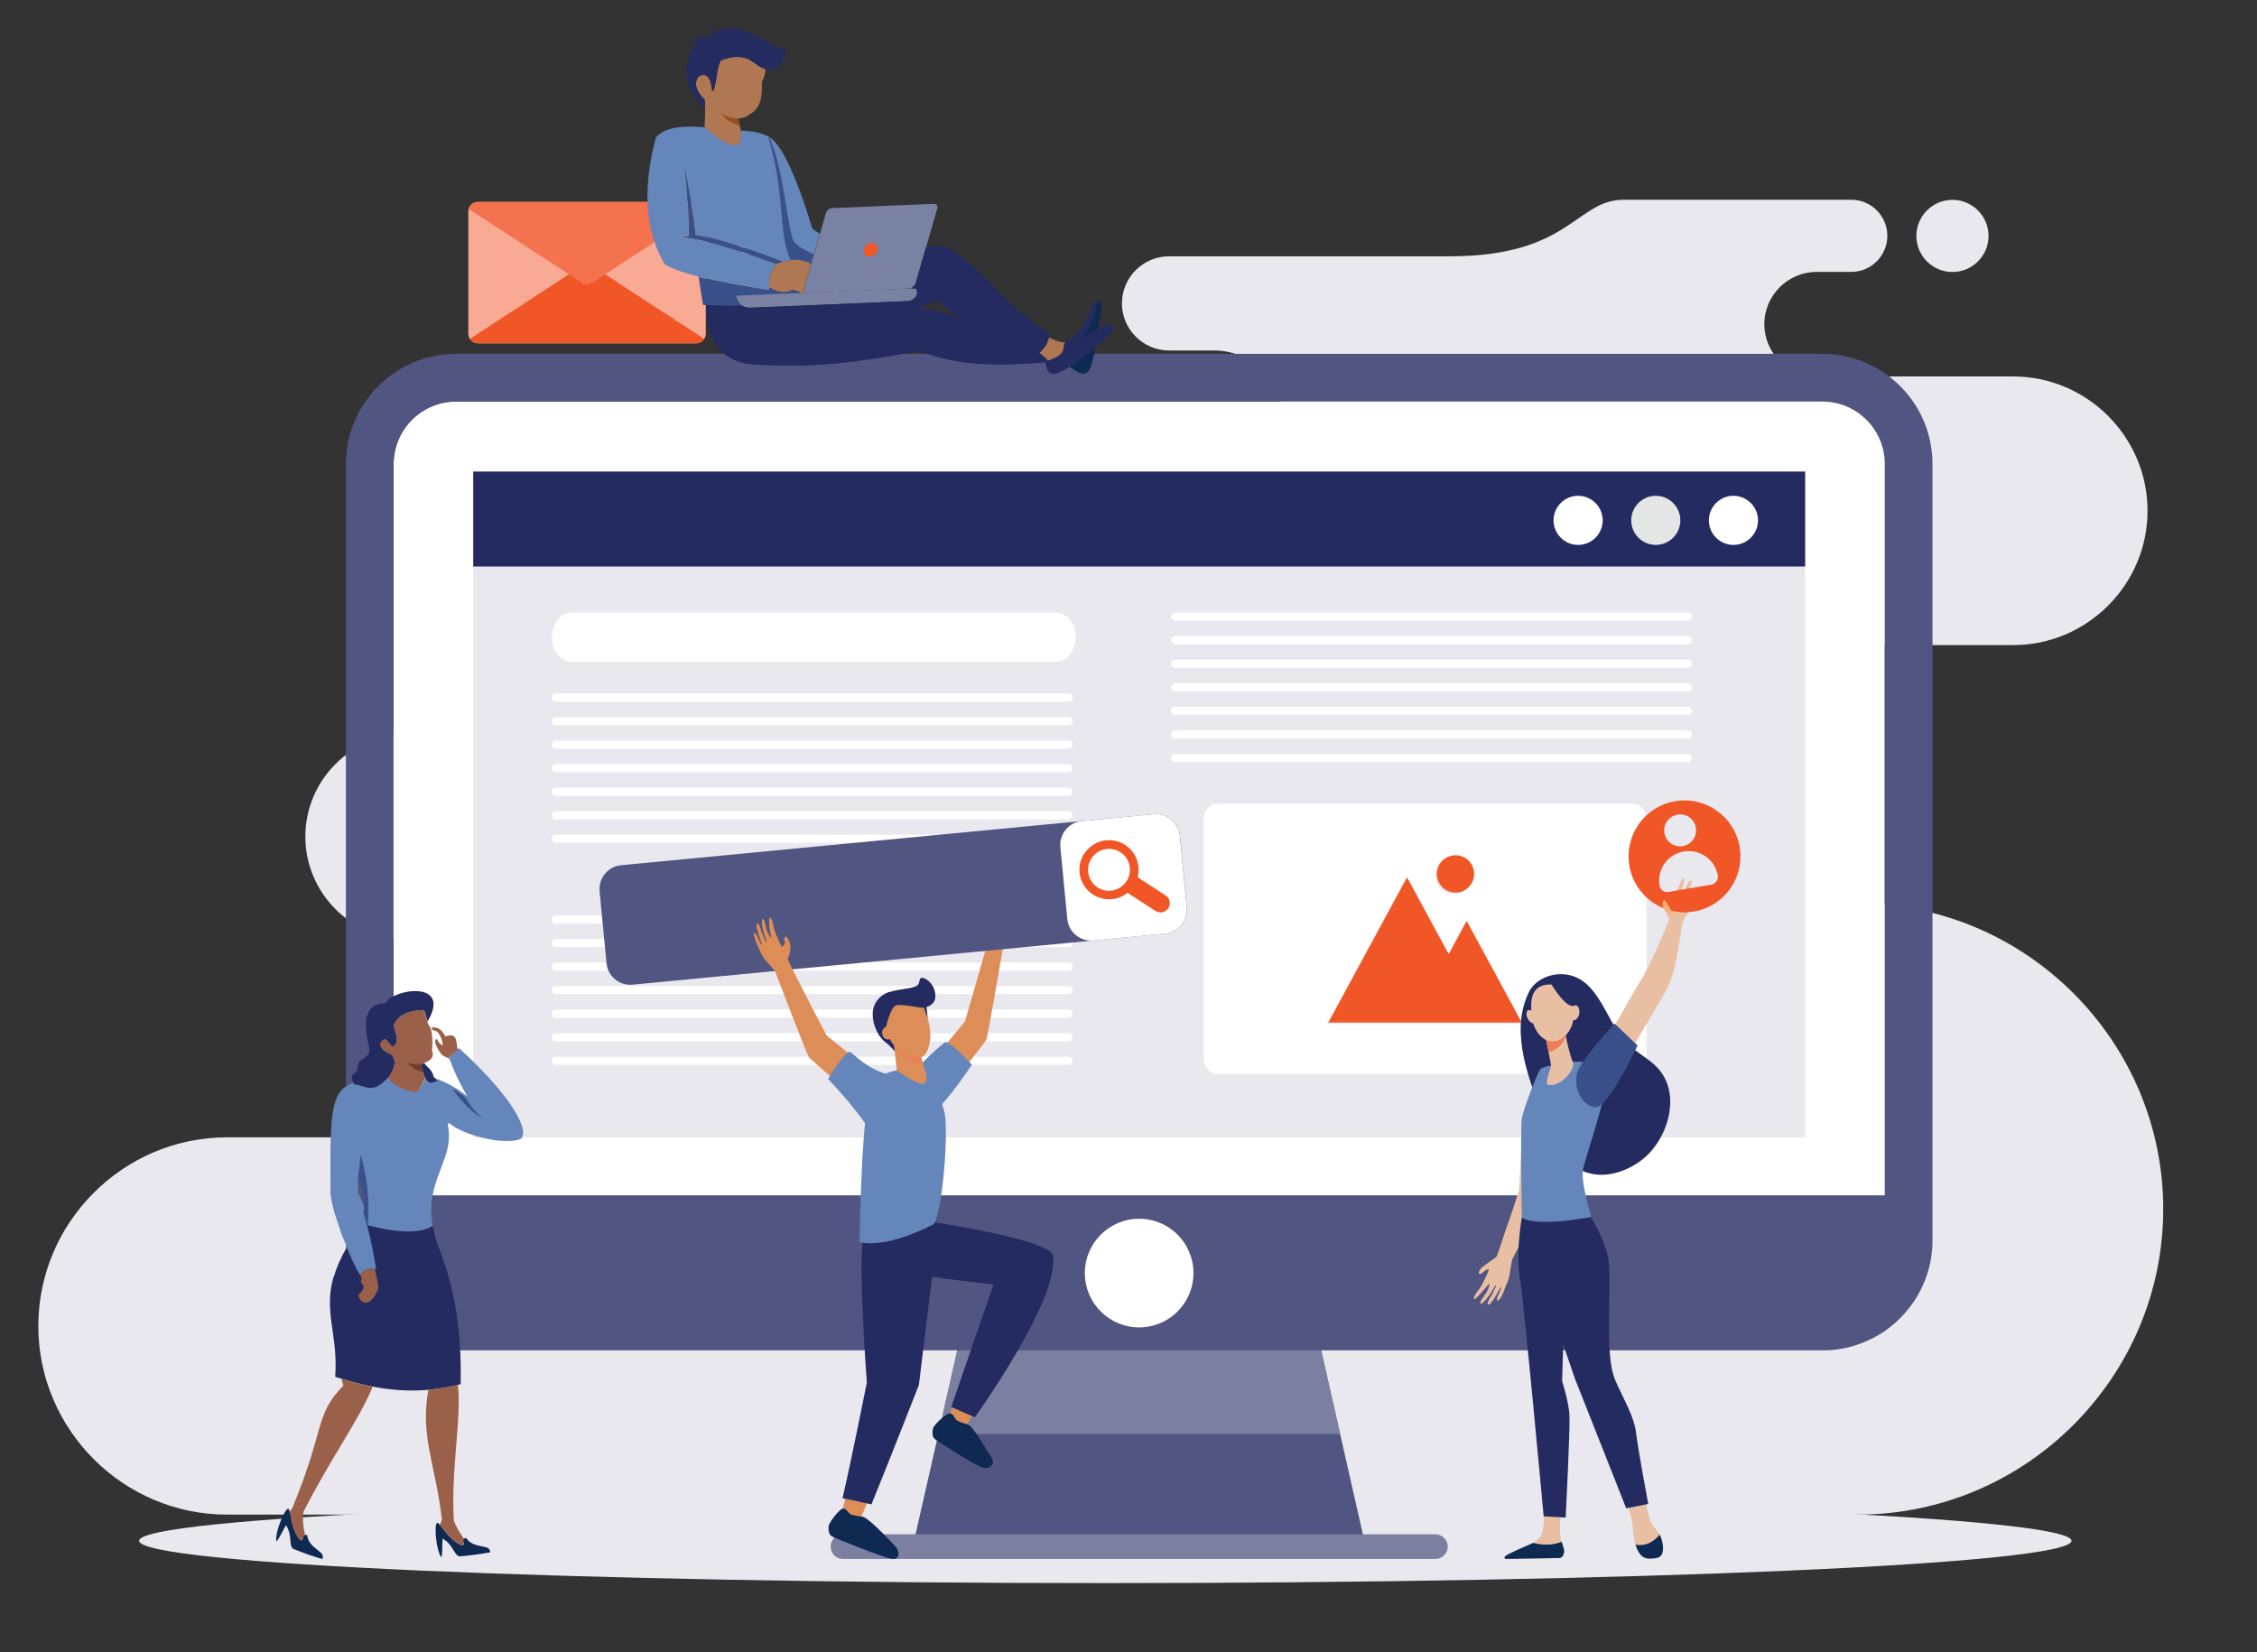
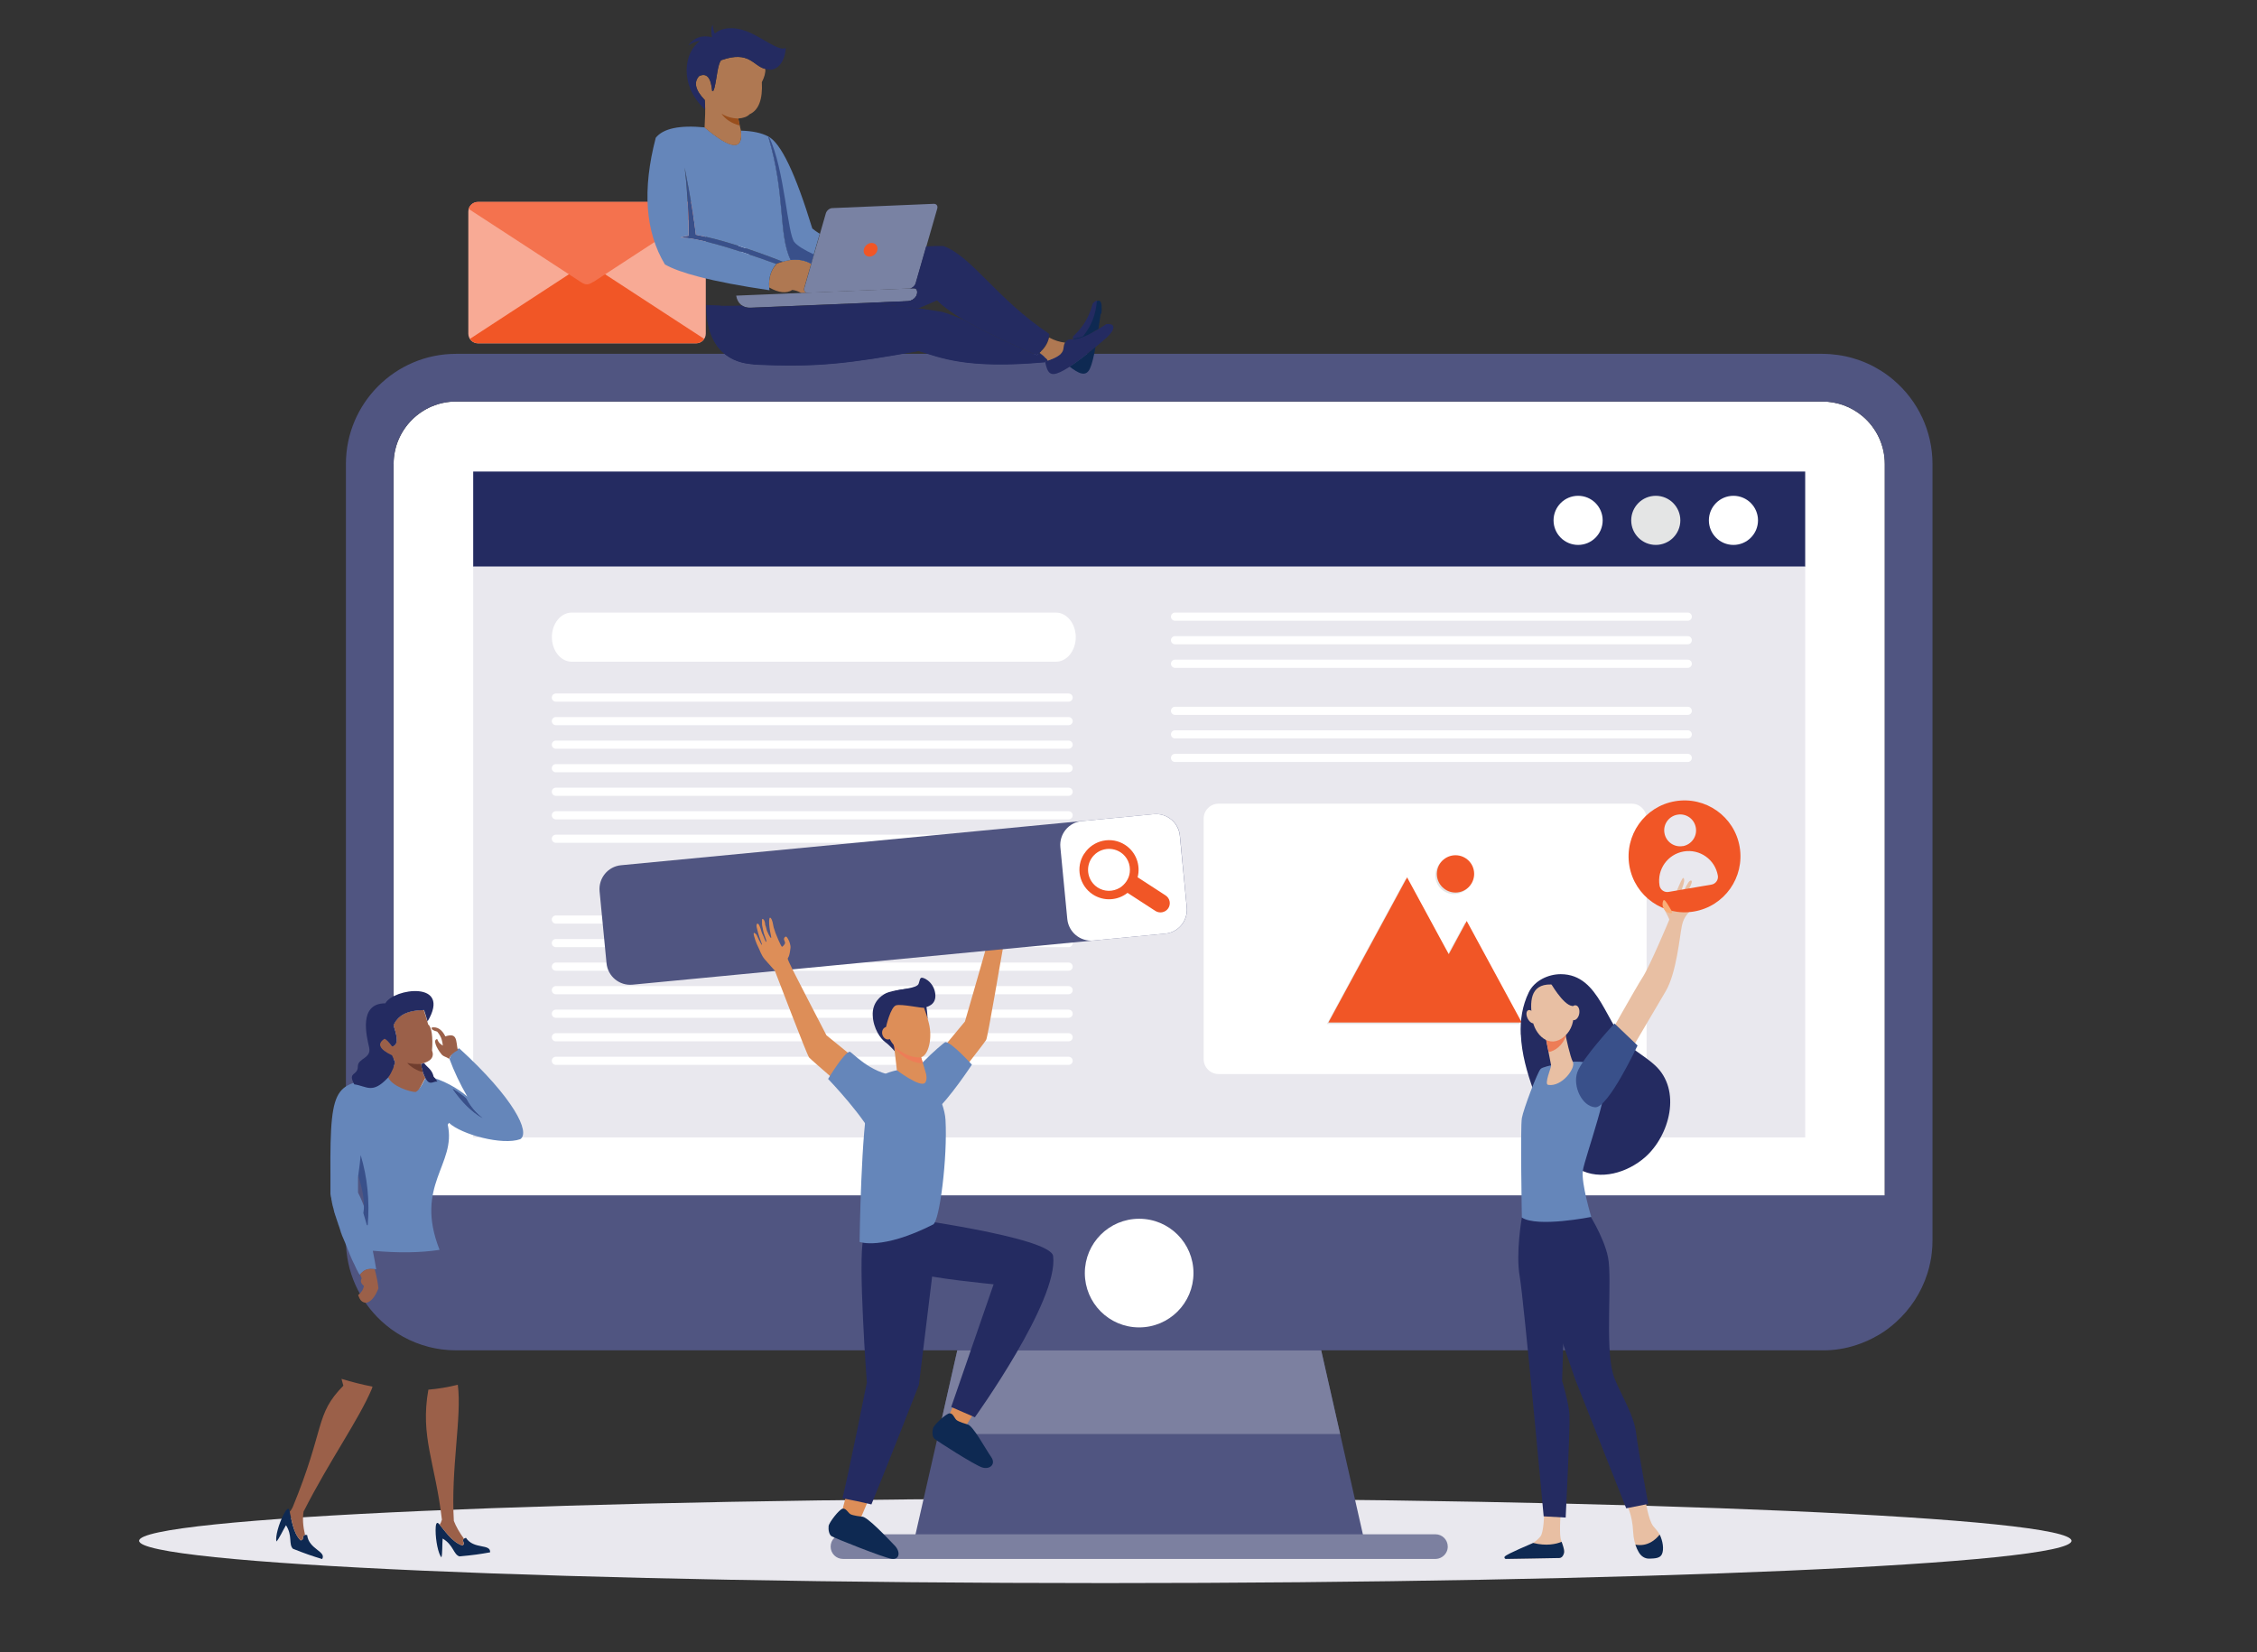
<svg xmlns="http://www.w3.org/2000/svg" id="Layer_1" data-name="Layer 1" version="1.1" viewBox="0 0 2214.5 1621.4">
  <rect x="0" y="0" width="2214.5" height="1621.4" fill="#333333" stroke="none" />
  <defs>
    <style> .cls-1 { fill: #505581; } .cls-1, .cls-2, .cls-3, .cls-4, .cls-5, .cls-6, .cls-7, .cls-8, .cls-9, .cls-10, .cls-11, .cls-12, .cls-13, .cls-14, .cls-15, .cls-16, .cls-17, .cls-18, .cls-19, .cls-20, .cls-21, .cls-22, .cls-23, .cls-24, .cls-25 { stroke-width: 0px; } .cls-1, .cls-4, .cls-5, .cls-6, .cls-7, .cls-8, .cls-9, .cls-10, .cls-11, .cls-12, .cls-13, .cls-15, .cls-16, .cls-18, .cls-19, .cls-20, .cls-22, .cls-23, .cls-24, .cls-25 { fill-rule: evenodd; } .cls-2, .cls-11 { fill: #e9e8ee; } .cls-3 { fill: none; } .cls-4 { fill: #f15626; } .cls-5 { fill: #994e1c; } .cls-6 { fill: #dd8e58; } .cls-7 { fill: #f4724e; } .cls-8 { fill: #9b6049; } .cls-9 { fill: #0e2952; } .cls-10, .cls-14 { fill: #242b61; } .cls-12 { fill: #703d2e; } .cls-13 { fill: #e8bfa3; } .cls-15 { fill: #39508a; } .cls-16, .cls-21 { fill: #fff; } .cls-17 { fill: #f8aa95; } .cls-18 { fill: #6586ba; } .cls-19 { fill: #f9af79; } .cls-20 { fill: #ed7d57; } .cls-22 { fill: #e4e5e5; } .cls-23 { fill: #7c80a0; } .cls-24 { fill: #7982a3; } .cls-25 { fill: #af7852; } </style>
  </defs>
  <rect class="cls-3" x="-421.2" y="-217.7" width="3000" height="2000" />
-   <path class="cls-11" d="M1915.7,266.9c-19.6,0-35.4-15.9-35.4-35.4s15.9-35.4,35.4-35.4,35.4,15.9,35.4,35.4-15.9,35.4-35.4,35.4h0ZM412,1116h-189.2c-101.8,0-185.2,83.3-185.2,185.1h0c0,101.8,83.3,185.1,185.2,185.1h1599.9c164.9,0,299.8-134.9,299.8-299.8h0c0-164.9-134.9-299.8-299.8-299.8h0c-69.7,0-126.8-57.1-126.8-126.8h0c0-69.7,57-126.8,126.8-126.8h152.6c72.5,0,131.8-59.3,131.8-131.8h0c0-72.5-59.3-131.8-131.8-131.8h-192.9c-28.2,0-51.3-23.1-51.3-51.3h0c0-28.2,23.1-51.3,51.3-51.3h34c19.5,0,35.4-15.9,35.4-35.4h0c0-19.5-15.9-35.4-35.4-35.4h-223.2c-47,0-52.2,55.5-170.9,55.5h-275.3c-25.4,0-46.2,20.8-46.2,46.2h0c0,25.4,20.8,46.2,46.2,46.2h44.4c36.8,0,67,30.1,67,66.9h0c0,36.8-30.1,67-67,67h-133.6c-180.3,0-205.8,47.1-237.4,140.9-31.6,93.7-195.6,101.3-195.6,101.3h-224.3c-55.5,0-100.9,45.4-100.9,100.9h0c0,55.5,45.4,100.9,100.9,100.9h11.5c53.4,0,97,43.7,97,97.1h0c0,53.4-43.7,97-97,97h0Z" />
  <path class="cls-11" d="M1084.5,1553.4c522.2,0,948-18.7,948-41.5s-425.9-41.5-948-41.5-948,18.7-948,41.5,425.9,41.5,948,41.5Z" />
  <path class="cls-16" d="M1849.3,455.3v761.7c0,33.8-27.5,61.3-61.3,61.3H447.4c-33.7,0-61.2-27.5-61.2-61.3V455.3c0-33.8,27.5-61.3,61.2-61.3h1340.6c14.5,0,28.5,5.1,39.5,14.4,13.8,11.7,21.8,28.8,21.8,46.9Z" />
  <polygon class="cls-1" points="1337.8 1508.1 897.7 1508.1 920.7 1407.1 959.9 1233.9 964.5 1213.6 1271 1213.6 1275.6 1233.9 1314.9 1407.1 1337.8 1508.1" />
  <polygon class="cls-23" points="1314.9 1407.1 920.7 1407.1 939.3 1324.9 1296.3 1324.9 1314.9 1407.1" />
  <path class="cls-1" d="M386.2,455.3c0-33.8,27.5-61.3,61.2-61.3h1340.6c14.5,0,28.5,5.1,39.5,14.4,13.9,11.7,21.8,28.8,21.8,46.9v761.7c0,21.2-10.9,40-27.3,51-9.7,6.5-21.4,10.3-34,10.3H447.4c-2.9,0-5.7-.2-8.5-.6-29.7-4.1-52.8-29.8-52.8-60.7V455.3h0ZM1857.6,372.6c-15.5-13.1-34.4-21.5-54.4-24.3-5-.7-10.1-1.1-15.2-1.1H447.4c-59.5,0-108,48.5-108,108v761.7c0,31.3,13.4,59.5,34.7,79.3,12.9,12,28.8,20.8,46.4,25.4,8.6,2.2,17.6,3.4,26.9,3.4h1340.6c1.1,0,2.3,0,3.4,0,3.3,0,6.6-.4,9.8-.7,5.4-.7,10.7-1.7,15.9-3.2,3.1-.9,6.2-1.9,9.1-3,4-1.5,7.8-3.2,11.6-5.2,2-1,4-2.2,6-3.3h0c5.9-3.5,11.3-7.6,16.4-12.2,14.1-12.7,24.9-29,30.8-47.5,1.2-3.6,2.1-7.3,2.9-11.1.7-3.1,1.2-6.3,1.5-9.5.5-4,.7-8.1.7-12.3V455.3c0-31.9-14-62-38.4-82.6Z" />
  <path class="cls-1" d="M1872.7,1172.9v44c0,46.7-37.9,84.7-84.7,84.7H447.5c-46.7,0-84.6-37.9-84.6-84.7v-44h1509.8Z" />
  <path class="cls-23" d="M1408.4,1529.7h-581.3c-6.7,0-12.1-5.4-12.1-12.1s5.4-12.1,12.1-12.1h581.3c6.7,0,12.1,5.4,12.1,12.1,0,2-.5,4-1.4,5.6-2,3.8-6.1,6.5-10.7,6.5Z" />
  <path class="cls-16" d="M1171,1249.2c0,29.4-23.8,53.3-53.3,53.3s-53.3-23.9-53.3-53.3,23.8-53.3,53.3-53.3,53.3,23.8,53.3,53.3Z" />
  <polygon class="cls-16" points="453.9 418.6 465.7 1143.2 1769.8 1143.2 1781.6 418.6 453.9 418.6" />
  <path class="cls-16" d="M566.6,788.3h423.3v9.7h-423.3v-9.7h0ZM566.6,1012.4h423.3v9.7h-423.3v-9.7h0ZM566.6,984.4h423.3v9.7h-423.3v-9.7h0ZM566.6,956.4h423.3v9.7h-423.3v-9.7h0ZM566.6,928.4h423.3v9.7h-423.3v-9.7h0ZM566.6,900.3h423.3v9.7h-423.3v-9.7h0ZM566.6,872.3h423.3v9.7h-423.3v-9.7h0ZM566.6,844.3h423.3v9.7h-423.3v-9.7h0ZM566.6,816.3h423.3v9.7h-423.3v-9.7Z" />
  <rect class="cls-14" x="464.3" y="462.7" width="1306.9" height="93.4" />
  <rect class="cls-2" x="464.3" y="556" width="1306.9" height="560.1" />
  <path class="cls-16" d="M1700.8,534.7c13.3,0,24.1-10.8,24.1-24.1s-10.8-24.1-24.1-24.1-24.1,10.8-24.1,24.1,10.8,24.1,24.1,24.1Z" />
  <path class="cls-22" d="M1624.6,534.7c13.3,0,24.1-10.8,24.1-24.1s-10.8-24.1-24.1-24.1-24.1,10.8-24.1,24.1,10.8,24.1,24.1,24.1Z" />
  <path class="cls-16" d="M1195.6,788.6h405.4c8,0,14.6,6.6,14.6,14.6v236.1c0,8-6.6,14.6-14.6,14.6h-405.4c-8,0-14.6-6.6-14.6-14.6v-236.1c0-8,6.6-14.6,14.6-14.6Z" />
  <path class="cls-22" d="M1417.7,933.6l-38.6-71.2-38.6,71.2-38.6,71.2h189.6l-27-49.8-27-49.8-17.7,32.6-2.2-4.1h0ZM1408.3,859c0-10.1,8.2-18.3,18.3-18.3s18.3,8.2,18.3,18.3-8.2,18.3-18.3,18.3-18.3-8.2-18.3-18.3Z" />
  <path class="cls-4" d="M1419.2,932.1l-38.6-71.2-38.6,71.2-38.6,71.2h189.7l-27-49.8-27-49.8-17.6,32.6-2.2-4.1h0ZM1409.8,857.5c0-10.1,8.2-18.3,18.3-18.3s18.3,8.2,18.3,18.3-8.2,18.3-18.3,18.3-18.3-8.2-18.3-18.3Z" />
  <path class="cls-16" d="M1548.4,534.7c13.3,0,24.1-10.8,24.1-24.1s-10.8-24.1-24.1-24.1-24.1,10.8-24.1,24.1,10.8,24.1,24.1,24.1Z" />
  <path class="cls-16" d="M560.9,601.1h475.2c10.7,0,19.4,10.9,19.4,24.1h0c0,13.3-8.7,24.1-19.4,24.1h-475.2c-10.7,0-19.4-10.9-19.4-24.1h0c0-13.3,8.7-24.1,19.4-24.1Z" />
  <path class="cls-21" d="M545.4,680.5h503.1c2.2,0,4,1.8,4,4h0c0,2.2-1.8,4-4,4h-503.1c-2.2,0-4-1.8-4-4h0c0-2.2,1.8-4,4-4Z" />
  <path class="cls-16" d="M545.4,703.6h503.1c2.2,0,4,1.8,4,4h0c0,2.2-1.8,4-4,4h-503.1c-2.2,0-4-1.8-4-4h0c0-2.2,1.8-4,4-4Z" />
  <path class="cls-16" d="M545.4,726.7h503.1c2.2,0,4,1.8,4,4h0c0,2.2-1.8,4-4,4h-503.1c-2.2,0-4-1.8-4-4h0c0-2.2,1.8-4,4-4Z" />
  <path class="cls-16" d="M545.4,749.8h503.1c2.2,0,4,1.8,4,4h0c0,2.2-1.8,4-4,4h-503.1c-2.2,0-4-1.8-4-4h0c0-2.2,1.8-4,4-4Z" />
  <path class="cls-16" d="M545.4,772.9h503.1c2.2,0,4,1.8,4,4h0c0,2.2-1.8,4-4,4h-503.1c-2.2,0-4-1.8-4-4h0c0-2.2,1.8-4,4-4Z" />
  <path class="cls-16" d="M545.4,796h503.1c2.2,0,4,1.8,4,4h0c0,2.2-1.8,4-4,4h-503.1c-2.2,0-4-1.8-4-4h0c0-2.2,1.8-4,4-4Z" />
  <path class="cls-16" d="M545.4,819h503.1c2.2,0,4,1.8,4,4h0c0,2.2-1.8,4-4,4h-503.1c-2.2,0-4-1.8-4-4h0c0-2.2,1.8-4,4-4Z" />
  <path class="cls-16" d="M545.4,898.3h503.1c2.2,0,4,1.8,4,4h0c0,2.2-1.8,4-4,4h-503.1c-2.2,0-4-1.8-4-4h0c0-2.2,1.8-4,4-4Z" />
  <path class="cls-16" d="M545.4,921.4h503.1c2.2,0,4,1.8,4,4h0c0,2.2-1.8,4-4,4h-503.1c-2.2,0-4-1.8-4-4h0c0-2.2,1.8-4,4-4Z" />
  <path class="cls-16" d="M545.4,944.5h503.1c2.2,0,4,1.8,4,4h0c0,2.2-1.8,4-4,4h-503.1c-2.2,0-4-1.8-4-4h0c0-2.2,1.8-4,4-4Z" />
  <path class="cls-16" d="M545.4,967.6h503.1c2.2,0,4,1.8,4,4h0c0,2.2-1.8,4-4,4h-503.1c-2.2,0-4-1.8-4-4h0c0-2.2,1.8-4,4-4Z" />
  <path class="cls-16" d="M545.4,990.7h503.1c2.2,0,4,1.8,4,4h0c0,2.2-1.8,4-4,4h-503.1c-2.2,0-4-1.8-4-4h0c0-2.2,1.8-4,4-4Z" />
  <path class="cls-16" d="M545.4,1013.8h503.1c2.2,0,4,1.8,4,4h0c0,2.2-1.8,4-4,4h-503.1c-2.2,0-4-1.8-4-4h0c0-2.2,1.8-4,4-4Z" />
  <path class="cls-16" d="M545.4,1036.9h503.1c2.2,0,4,1.8,4,4h0c0,2.2-1.8,4-4,4h-503.1c-2.2,0-4-1.8-4-4h0c0-2.2,1.8-4,4-4Z" />
  <path class="cls-16" d="M1152.9,601.1h503.1c2.2,0,4,1.8,4,4h0c0,2.2-1.8,4-4,4h-503.1c-2.2,0-4-1.8-4-4h0c0-2.2,1.8-4,4-4Z" />
  <path class="cls-16" d="M1152.9,624.2h503.1c2.2,0,4,1.8,4,4h0c0,2.2-1.8,4-4,4h-503.1c-2.2,0-4-1.8-4-4h0c0-2.2,1.8-4,4-4Z" />
  <path class="cls-16" d="M1152.9,647.3h503.1c2.2,0,4,1.8,4,4h0c0,2.2-1.8,4-4,4h-503.1c-2.2,0-4-1.8-4-4h0c0-2.2,1.8-4,4-4Z" />
-   <path class="cls-16" d="M1152.9,670.4h503.1c2.2,0,4,1.8,4,4h0c0,2.2-1.8,4-4,4h-503.1c-2.2,0-4-1.8-4-4h0c0-2.2,1.8-4,4-4Z" />
  <path class="cls-16" d="M1152.9,693.5h503.1c2.2,0,4,1.8,4,4h0c0,2.2-1.8,4-4,4h-503.1c-2.2,0-4-1.8-4-4h0c0-2.2,1.8-4,4-4Z" />
  <path class="cls-16" d="M1152.9,716.6h503.1c2.2,0,4,1.8,4,4h0c0,2.2-1.8,4-4,4h-503.1c-2.2,0-4-1.8-4-4h0c0-2.2,1.8-4,4-4Z" />
  <path class="cls-16" d="M1152.9,739.7h503.1c2.2,0,4,1.8,4,4h0c0,2.2-1.8,4-4,4h-503.1c-2.2,0-4-1.8-4-4h0c0-2.2,1.8-4,4-4Z" />
  <path class="cls-6" d="M964.8,911.2c3,9.5,4.4,8.6,4.7,9.8.4,1.4-5.3,20.9-5.3,20.9,0,0-16.4,57.3-17.4,60.4l-39,47,17,26.5s41.1-52.3,42.8-55.4c1.7-3.1,15.1-83.2,16.5-90.2,0,0,4.7-7.7,7.4-12.7,2.8-5,3.3-10.9,3.8-12.5,0-.2,1.7-5.4,2.1-12.3.3-6-2.6-.5-2.6-.5,0,0-2.5,10.9-3.3,10.6-.6-.3,1.1-6.2,1.5-12.8.1-1.7.2-3.4.3-4.9.2-4-2.1-5.3-3-1.1-.3,1.5-.7,4-.8,5.8,0,1.9-.8,3.7-1.1,5.3-.6,3.2-1,5.6-1.2,5.5-.2-.1-.7.4-.7-1.4,0-2.2,1.2-6.7,1.1-9.9,0-1.8,0-5.6,0-5.6,0,0-1-5.7-1.3-5.8-1.9-.3-2.3,3.8-1.9,6.3-.5,1.7-.5,5.7-.5,5.7,0,0-1.7,8.1-2.8,7.9-.5,0,0-5.2-.4-10.2-.3-4.7-1.4-9.4-2.3-9.4-1.5-.1-1.7,5.1-1.7,5.1,0,0,0,3.7,0,4.9,0,1.4-.7,5.7-.7,5.7,0,0-2.7,14.8-3.7,14.5-1-.3-3.4-2.2-3.5-3.1-.1-1,.5-2.9.4-3.9-.1-1-1.1-2.1-2.3-2-1.2,0-2.2,5.1-2.2,5.1,0,0-.8,4.1,0,6.8Z" />
  <path class="cls-1" d="M595.1,945.1c1.2,12.9,12.7,22.4,25.6,21.1l522.7-50.1c12.9-1.2,22.3-12.7,21.1-25.6l-6.8-70.5c-1.2-12.9-12.7-22.3-25.6-21.1l-522.7,50.1c-12.9,1.2-22.3,12.7-21.1,25.6l6.8,70.5Z" />
  <path class="cls-16" d="M1164.4,890.5c1.2,12.9-8.2,24.4-21.1,25.6l-70.5,6.8c-12.9,1.2-24.3-8.2-25.6-21.1l-6.8-70.5c-1.2-12.9,8.2-24.4,21.1-25.6l70.5-6.8c12.9-1.2,24.3,8.2,25.6,21.1l6.8,70.5Z" />
  <path class="cls-4" d="M1099.3,836.2c6.8,4.4,10.1,12.1,9.2,19.7-.3,3.1-1.4,6-3.2,8.8-1.8,2.7-4.1,4.9-6.7,6.5-6.6,3.9-15,4-21.7-.4-9.5-6.2-12.2-19-6-28.5,6.2-9.5,18.9-12.2,28.5-6h0ZM1063.8,837.6c-8.8,13.4-4.9,31.4,8.5,40.1,10.8,7,24.4,6,34-1.6l27.4,17.8c2.1,1.3,4.6,1.7,6.8,1.2,2.3-.5,4.4-1.8,5.8-3.9,2.7-4.2,1.6-9.8-2.7-12.6l-27.4-17.8c3.1-11.8-1.5-24.7-12.2-31.7-13.5-8.8-31.4-4.9-40.1,8.5Z" />
  <path class="cls-10" d="M878.9,1032.7s-5.8-7-10.3-10.1c-4.5-3.2-11.7-13.2-12.3-26.1-.7-12.9,8.1-19.6,13.2-22,5-2.4,24.9-5.9,32.2-3.8,7.2,2.1,8.4,28,8.4,28l-7.1,21.4-23.9,12.7Z" />
  <path class="cls-6" d="M931,1389v15.8c.1,0,17-6.2,17-6.2,0,0,9.4-14.7,21.6-34.2-7.7-3.4-15.7-6.2-23.8-9.1-8.3,19.7-14.8,33.8-14.8,33.8Z" />
  <path class="cls-9" d="M949,1397.6s-8.5-2.4-10.6-4.3c-2.1-1.9-3.3-6.6-6.6-6.5-3.4.1-15.4,11.2-16.3,14.6-1,3.6-.8,8.4,1.3,10.3,2.1,2,39.3,25.8,46.8,28.2,7.5,2.4,14-3.1,8.8-10.4-5.2-7.3-18.4-32-23.4-31.8Z" />
  <path class="cls-10" d="M882.5,1194.2s148.4,19.7,150.8,38.3c5.6,43.6-76.8,158.2-76.8,158.2l-23.2-10.1,41.6-120.4s-66.3-6.5-72.2-10.7c-5.9-4.1-20.3-55.3-20.3-55.3Z" />
  <path class="cls-6" d="M826.2,1482.7l2.7,15.6,15.7-8.9s6.9-16,15.7-37.3c-8.2-2-16.6-3.5-25-5.1-5,20.8-9.1,35.8-9.1,35.8Z" />
  <path class="cls-9" d="M845.4,1488.2s-8.8-1-11.1-2.5c-2.3-1.5-4.3-6-7.6-5.3-3.3.7-13.3,13.5-13.7,17.1-.4,3.7.5,8.4,2.9,9.9,2.4,1.6,51.1,21.1,59,22.2,7.8,1.1,9-7,2.7-13.3-6.3-6.4-27.3-29.1-32.1-28.1Z" />
  <path class="cls-10" d="M909.3,1208.4l-14-18.3s-42.7,6.4-48.2,25.7c-5.5,19.3,3.4,140.9,3.4,140.9,0,0-16.6,83.3-23.9,113.5,8.4,1.5,20.2,4,28.4,6,15.2-36.9,46.6-117.3,46.6-117.3l13.5-110.7-5.8-39.8Z" />
  <path class="cls-18" d="M927.8,1022.5c-1.9-.1-45,38.2-43.6,49.8,1.5,11.6,21.3,27,33.9,17.1,12.5-9.9,35.5-44.7,35.5-44.7,0,0-19.7-21.8-25.8-22.1Z" />
  <path class="cls-18" d="M908.4,1052.8c.5.4,18.1,25.7,19.3,46,2.1,37-5.8,99.5-12.1,102.7-50.5,25.6-72.2,17.1-72.2,17.1,0,0,1.5-113.9,9.2-141,3.2-11.3,7.9-21.2,19.3-25.2,2.6-.9,24.3-8.2,36.5.3Z" />
  <path class="cls-6" d="M902.3,1032.3l6.3,21.3s1.6,6-1,8.9c-4.5,5.1-27.6-12.3-27.6-12.3l-4-34.6,26.3,16.7Z" />
  <path class="cls-20" d="M877.1,1026.1c7.3,13,21.3,17.4,28.3,17.2l-3.2-10.9-26.3-16.7,1.2,10.4Z" />
  <path class="cls-6" d="M880.4,979.2c9.4-5.9,21.9-1.6,25.8,8.6,1.7,4.4,3.7,10,5.2,16.3,3.8,15.1-.7,31.6-7.5,33.2-6.9,1.6-28.1-3.8-33.8-25.1-3.5-13.2.4-26.8,10.2-32.9Z" />
  <path class="cls-6" d="M875.6,1012.7c.8,3.4-.8,6.6-3.5,7.2-2.7.6-5.6-1.6-6.4-4.9-.8-3.3.8-6.6,3.6-7.2,2.7-.7,5.6,1.5,6.3,4.9Z" />
  <path class="cls-10" d="M869.3,1007.8s-2.8-7-3.4-14.1c-.6-7.1,3.5-18,10.3-20.7,6.8-2.7,23.9-3,25.2-7.9,1.3-4.9,1.4-4.5,2-5.3,1.4-1.9,12.5,3,14.2,14.9,1.7,11.9-8.8,13.4-10.8,14.1-2,.7-21.9-3.8-27.4-2.4-5.6,1.3-10.1,21.4-10.1,21.4Z" />
  <path class="cls-6" d="M775.6,930.1c-1.1,9.9-2.6,9.3-2.7,10.6-.1,1.5,9.2,19.4,9.2,19.4,0,0,27.2,53,28.8,55.8l47.4,38.5-11.6,29.3s-50.5-43.3-52.8-46c-2.3-2.7-31-78.7-33.7-85.3,0,0-6.1-6.7-9.8-11-3.7-4.3-5.3-10.1-6.2-11.5-.1-.2-2.7-5-4.4-11.7-1.5-5.8,2.5-.9,2.5-.9,0,0,4.6,10.2,5.3,9.8.5-.4-2.3-5.8-3.9-12.2-.4-1.6-.9-3.3-1.2-4.7-1-3.9,1.1-5.6,2.7-1.7.6,1.4,1.5,3.7,1.9,5.5.5,1.9,1.5,3.5,2.1,5,1.2,3,2.1,5.3,2.2,5.2.1-.2.8.3.4-1.5-.5-2.1-2.5-6.4-3-9.5-.3-1.8-1.1-5.5-1.1-5.5,0,0-.2-5.8.1-5.9,1.8-.6,3,3.3,3,5.8.8,1.6,1.6,5.5,1.6,5.5,0,0,3.2,7.6,4.2,7.2.5-.2-1-5.1-1.6-10.1-.6-4.6-.5-9.4.4-9.7,1.5-.4,2.7,4.7,2.7,4.7,0,0,.7,3.6,1,4.8.4,1.4,1.8,5.5,1.8,5.5,0,0,5.5,14,6.5,13.5,1-.5,2.9-2.8,2.9-3.8,0-1-1.1-2.8-1.1-3.7,0-1,.7-2.3,1.9-2.5,1.2-.1,3.2,4.6,3.2,4.6,0,0,1.6,3.8,1.3,6.7Z" />
  <path class="cls-18" d="M833.6,1032c1.8-.5,19.5,21.1,45.3,23.5.8,11.7-5.6,71.9-19.8,64.7-9.3-22.8-46.6-61.5-46.6-61.5,0,0,15.1-25.2,21-26.7Z" />
  <path class="cls-13" d="M1576.1,1020.9s28.7-51.3,35.8-62.3c7-10.9,25.2-54.3,25.9-56,.6-1.7-12.6-22.2-9.6-22.9,3-.7,6.2,10.8,9.4,9.5,3.1-1.4,12.3-29.1,14.1-27.7,3.3,2.6-5,17.2-3.2,18.1,1.8.9,7.2-16.1,10.7-15.6,3.5.5-6.7,15.6-5.7,16.9,1,1.3,11.6-12.9,13.5-9.9,1,1.7-9.7,12.4-7.7,13.4,2.1,1,11.6-6,12.7-3.9,1,2-8.8,4.7-11.8,10.2-2.9,5.4-8,7.7-10,17.7-2.1,10-5.2,46.2-15.9,64.3-10.7,18.1-34.2,58.1-34.2,58.1l-23.9-9.9Z" />
-   <path class="cls-13" d="M1448.6,1268.6s2.3-2.9,3-4c.8-1.2,3-5,3-5,0,0,7-13.6,6-14.1-1.1-.4-3.6,1.3-4.3,1.9-.7.7-1.6,1.4-2.4,2.1-.7.7-1.8.7-2.8-.1-.9-.8,1.4-4.2,2.4-5.2,3.2-3.1,13.5-9.8,14.5-10.6,1.3-.9,9-26.8,12.4-35.4h0c5.1-14.3,9.6-29.3,10.2-30.8l3.2-65.1,24.3-8.1s-2.6,72.3-3.1,75.9c-.3,1.7-14.7,34-14.7,34-8.1,15.5-15.3,29.1-16.6,31.7,0,0-1.8,9-2.5,14.8-.8,5.8-3.8,10.8-4.3,12.4,0,.2-1.4,5.8-5.4,11.6-3.4,5-2.5-1.4-2.5-1.4,0,0,4.8-10.4,3.9-10.6-.7-.2-2.9,5.6-6.7,11.2-1,1.4-1.9,2.8-2.8,4.1-2.3,3.4-5.1,2.9-3.2-1.1.7-1.4,1.8-3.7,2.9-5.1,1.1-1.6,1.7-3.5,2.4-5,1.5-3,2.6-5.2,2.5-5.2-.2,0-.3-.8-1.4.7-1.3,1.8-3.2,6.2-5.3,8.6-1.2,1.4-3.5,4.5-3.5,4.5,0,0-4.3,4.6-4.6,4.4-1.7-1,.4-5.2,2.3-6.8.6-1.7,3.2-4.9,3.2-4.9,0,0,3.7-7.6,2.6-8.1-.9-.4-13.2,15.9-14.9,14.8-1.4-.9,2.1-6,2.1-6Z" />
  <path class="cls-10" d="M1492.1,1015.1c-.6-14.2,1.5-28.2,7.9-41.4,5.5-11.4,19-17.8,31.3-17.8,39.2,0,44.1,51.7,69.1,71.6,7.6,6.1,16.1,11.1,23.3,17.7,26.6,24.3,14.6,69.2-9.8,90.5-17,14.8-43.6,23.2-64.5,11.6-10.9-6-19.2-16.1-25.1-27-8.4-15.6-13.8-33.6-19.7-50.2-6.3-17.7-11.6-36.1-12.4-54.9Z" />
  <path class="cls-13" d="M1614.5,1472.2s2.8,19.1,7.5,25.2c1.6,2.1,4.5,4.7,6.4,8.4,3,5.8,1.3,14.5-.9,19.3-1.1,2.5,0,2.5-2.5,3.2-7.6,2.3-15.7-1.6-18.9-8.9-1.8-4.1-3.4-9.5-3.7-16.3-.8-17.3-6.2-26.2-6.2-26.2l18.3-4.9Z" />
  <path class="cls-13" d="M1531.5,1480.9s-1.7,21.5-.3,28.5c.7,3.8,4.9,11.5,3,15-1.9,3.5-4.1,4.4-4.1,4.4l-49,.8c-2.7,0-.9-1.7,1.2-3.3,3.5-2.6,6.4-4.3,17.6-9.7.7-.4,3.4-2,4.4-2.6,2.4-1.5,4.9-3.8,7-6.2,3.5-3.9,3.8-22.9,3.8-22.9l16.3-4.1Z" />
  <path class="cls-10" d="M1493.2,1194.6s-6.2,35-2.1,57.9c4,22.9,23.5,235.4,23.5,235.4l21.6,1.2s4.5-88.8,3.7-101.1c-.8-12.4-7.2-33-7.2-33l2.2-71.7-27.3-94.1-14.4,5.4Z" />
  <path class="cls-10" d="M1556.7,1187.3s17,25.6,21.1,46.7c4.1,21.2-3,86.2,4.8,113.9,4.2,15,20.2,38.2,22.6,57.6,2.4,19.4,12,70.2,12,70.2l-21.6,4.3-50.2-126.9-39.4-114.7-10.1-59.1,60.8,7.9Z" />
  <path class="cls-18" d="M1543,1041.8s22.5-1.4,31.4,8.3c8.9,9.7-19.8,86.4-21.4,98.8-1.6,12.4,8.3,45.2,8.3,45.2,0,0-52.9,10.6-68.1.6,0,0-1.6-88.7,0-97.6,1.6-8.8,15.1-44.7,18.4-48.2,3.2-3.5,31.4-7.1,31.4-7.1Z" />
  <path class="cls-13" d="M1535.4,1011.8s.1.7.3,1.8c1,5.4,4.9,23.3,7.5,28.3,3.2,6-10.8,25-24.3,22.6-4-.7,3.4-17.5,3-19.2-.7-3.4-1.6-8-2.5-12.8-.5-2.7-1.1-5.4-1.6-8-1.4-7.3-2.6-13.2-2.6-13.2l20.2.5Z" />
  <path class="cls-20" d="M1535.8,1013.5c-.2-1.1-.3-1.8-.3-1.8l-20.2-.5s1.2,5.9,2.6,13.2c.5,2.5,1,5.3,1.6,7.9,3.1-.5,6.4-2,9.6-4.8,3.5-3.1,5.9-6.8,7.3-10.8-.3-1.3-.5-2.4-.6-3.2Z" />
  <path class="cls-13" d="M1521.9,966s9.5-1.1,15.5,6.6c6,7.7,12.4,31.4-2.4,44.4-14.8,12.9-29.4-1.7-31.6-17.2-2.2-15.5-3-34.3,18.5-33.8Z" />
  <path class="cls-13" d="M1499,999.6c1.8,3.4,4.7,5.3,6.6,4.2,1.9-1.1,2-4.8.2-8.2-1.8-3.4-4.7-5.3-6.6-4.2-1.9,1.1-2,4.7-.2,8.2Z" />
  <path class="cls-10" d="M1520.8,963.5s12.7,22.6,21.8,23.6c9.1,1,10.3,13,10.3,13,0,0-3.3-27.7-12.2-33-9-5.3-19.8-3.7-19.8-3.7Z" />
  <path class="cls-9" d="M1604.7,1515.7c11.8,2.1,19.6-4.7,23.7-9.9,3,5.8,4.5,14.5,2.2,19.3-1.9,4.2-7.6,4.1-12.1,4.3-4.7.2-8.4-2.4-10.7-6.5-1.1-1.9-2.2-4.3-3.2-7.2Z" />
  <path class="cls-9" d="M1504.3,1514c13,3.3,22.6,1.1,27.9-1.1,1.4,3.9,3.2,8.8,2.2,11.6-1.2,3.5-2.9,4.2-4.4,4.3-11.8.3-43.4.7-52.4.9-1.3,0-2-1.5-1.1-2.4,2.2-2.7,26.8-12.7,27.8-13.3Z" />
  <path class="cls-13" d="M1540.2,992.8c-.7,4,.7,7.7,3.3,8.2,2.6.5,5.3-2.3,6-6.3.7-4-.7-7.7-3.3-8.2-2.6-.5-5.2,2.3-6,6.3Z" />
  <path class="cls-15" d="M1584.1,1004.3s-31.8,34.2-36.5,47.9c-4.7,13.7,4.6,33.4,17.5,34.3,12.9.9,41.6-60.6,41.6-60.6l-22.6-21.6Z" />
  <path class="cls-4" d="M1628.3,869c-2.7-15.8,7.9-30.8,23.7-33.5,15.8-2.7,30.8,7.9,33.5,23.7.7,4.1-2.1,8.1-6.2,8.8l-42.2,7.2c-4.1.7-8.1-2.1-8.8-6.2h0ZM1662.1,894.4c29.9-5.1,49.9-33.5,44.8-63.4-5.1-29.9-33.5-49.9-63.4-44.8-29.9,5.1-49.9,33.5-44.8,63.4,5.1,29.9,33.5,49.9,63.4,44.8h0ZM1651.1,830.2c-8.5,1.5-16.6-4.3-18-12.8-1.5-8.5,4.3-16.6,12.8-18,8.5-1.5,16.6,4.2,18,12.8,1.5,8.5-4.3,16.6-12.8,18.1Z" />
  <path class="cls-19" d="M1631.3,886.4c.2-1.7.6-4.5,2.5-2.5,2,2.1,5.1,8,6.2,9.7,1.4,2.2.4,3.2-3.2,2-3.4-1.2-6-5.7-5.5-9.1Z" />
  <path class="cls-18" d="M439.3,1103.6c8.8,39.1-33.1,59.2-8,122.8-18.6,2.9-40.4,3.2-65.5.9,1.4,7,2.5,13.3,3.3,18.1-5.2-.2-10.3-1.8-16.1,5.5l-.2-.3-.2-.3v-.2c-.1,0-.2,0-.2,0l-.2-.3-.2-.3v-.2c-.1,0-.2-.2-.2-.2l-.4-.7h0c0-.1-.3-.7-.3-.7l-.2-.4h0s-.2-.3-.2-.3l-.2-.4-.2-.3h0c0,0,0-.1,0-.1l-.4-.7v-.2c-.1,0-.2-.2-.2-.2l-.2-.4-.2-.4h0c0-.1-.1-.4-.1-.4l-.2-.4-.2-.4h0c0,0-.2-.4-.2-.4l-.2-.4-.2-.4h0s-.2-.5-.2-.5l-.2-.4v-.3c-.1,0-.2-.1-.2-.1l-.2-.4-.2-.4v-.2c0,0-.2-.2-.2-.2l-.4-.8h0c0,0,0-.2,0-.2l-.2-.3-.2-.4-.2-.4h0s-.2-.5-.2-.5l-.2-.4-.2-.3h0c0-.1-.2-.6-.2-.6l-.2-.4v-.2c-.1,0-.4-.7-.4-.7l-.2-.5h0c0-.1-.2-.5-.2-.5l-.2-.5-.2-.5h0s-.4-.9-.4-.9l-.2-.4h0c0-.1-.2-.6-.2-.6l-.2-.5v-.3c-.1,0-.2-.2-.2-.2l-.2-.5-.2-.5v-.2c0,0-.2-.3-.2-.3l-.2-.5-.2-.5h0s-.2-.5-.2-.5l-.2-.5-.2-.4h0c0,0-.2-.6-.2-.6l-.2-.5v-.3c-.1,0-.2-.2-.2-.2l-.4-.9v-.3c-.1,0-.7-1.4-.7-1.4h0c0,0-.5-1.4-.5-1.4l-.2-.5-.4-.9h0c0,0,0,0,0,0-.4-.9-.7-1.7-1.1-2.6v-.2c0,0-.4-.7-.4-.7l-.3-.7v-.2c0,0-.6-1.2-.6-1.2l-.2-.6-.3-.8h0c0,0-.3-1-.3-1l-.2-.4-.2-.5-.3-.9h0s0-.2,0-.2l-.4-1.2h0c0,0-.1-.4-.1-.4l-.3-.9h0c0-.1-.5-1.5-.5-1.5v-.2c0,0-.4-.9-.4-.9v-.3c0,0-.3-.6-.3-.6l-.3-.8h0c0-.1-.3-1-.3-1v-.4c-.1,0-.3-.5-.3-.5l-.3-.9h0s-.3-.9-.3-.9l-.2-.5v-.4c-.1,0-.4-.9-.4-.9h0c0,0-.3-.9-.3-.9l-.2-.6v-.3c0,0-.4-.9-.4-.9v-.2c0,0-.3-.6-.3-.6l-.2-.7v-.2s-.3-.8-.3-.8v-.3c0,0-.3-.5-.3-.5l-.2-.8h0c0,0-.2-.9-.2-.9v-.4c-.1,0-.2-.4-.2-.4l-.2-.8h0c0,0,0-.3,0-.3-.2-.7-.4-1.4-.6-2v-.2s-.2-.6-.2-.6l-.2-.6v-.2s-.2-.8-.2-.8v-.2c0,0,0-.1,0-.1l-.3-1.1h0c0,0-.2-1-.2-1h0c0-.1,0-.5,0-.5l-.2-.7h0c-.2-.7-.3-1.4-.4-2.1h0c0-.1,0-.3,0-.3v-.7c-.1,0-.2-.1-.2-.1v-.2s-.2-.8-.2-.8h0c-.1-.7-.2-1.3-.3-1.9v-.2s-.1-.8-.1-.8v-.3s0-.3,0-.3v-.3s0-.3,0-.3v-.3s0-.3,0-.3v-2.5s0-.3,0-.3v-.5s0-.3,0-.3h0v-.5s0-.3,0-.3v-.3s0-.3,0-.3v-.3s0-.3,0-.3v-.3s0-.3,0-.3v-.3s0-.3,0-.3v-1.1s0-.3,0-.3v-.3s0-.3,0-.3v-.3s0-.3,0-.3h0s0-.3,0-.3v-.3s0-.3,0-.3v-.5s0-.3,0-.3v-.3s0-.5,0-.5v-.3s0-1.5,0-1.5v-.3s0-.2,0-.2v-.3h0v-.5s0-.3,0-.3v-.3s0-.3,0-.3v-.2h0c-.8-98.3,6.5-87.2,57.8-98.3,3.1,8.6,21.8,14.8,27.3,14.5,3.9-2.1,6-8.2,9.3-13.8,15.8,3.4,31.4,12.7,39.9,20.2-7.2-12.4-13-24.7-17.5-36.9,1.8-5.4,4.3-7.8,9.5-10.5,54,49.3,70,82.7,60,89.2-17.6,6.4-57.9-4.6-70-16h0ZM351.5,1153.5c0,.6-.1,1.2-.2,1.7v.3h0v.3s0,0,0,0v.2s0,0,0,0v.2s0,0,0,0v.2s0,.1,0,.1h0c0,.1,0,.3,0,.3h0c0,.1,0,.3,0,.3h0c0,0,0,.3,0,.3h0c0,0,0,.3,0,.3h0s0,.3,0,.3h0s0,.3,0,.3h0s0,.3,0,.3h0c0,0,0,.3,0,.3h0c0,0,0,.3,0,.3h0c0,0,0,.3,0,.3h0c0,.1,0,.3,0,.3h0c0,.1,0,.2,0,.2v.2s0,0,0,0v.2s0,0,0,0v.2s0,0,0,0v.2s0,0,0,0v.2s0,0,0,0v.2s0,0,0,0v.2s0,0,0,0v.2s0,.1,0,.1h0c0,.1,0,.3,0,.3h0c0,.1,0,.3,0,.3h0c0,0,0,.3,0,.3h0c0,0,0,.3,0,.3h0s0,.3,0,.3h0s0,.3,0,.3h0s0,.2,0,.2h0c0,0,0,.2,0,.2h0c0,0,0,.2,0,.2h0c0,.1,0,.3,0,.3h0c0,.1,0,.2,0,.2v.2s0,0,0,0v.2s0,0,0,0v.2s0,0,0,0v.2s0,0,0,0v.2h0v.2s0,0,0,0v.2s0,0,0,0v.2s0,0,0,0v.2s0,.1,0,.1h0c0,.1,0,.3,0,.3h0c0,.1,0,.3,0,.3h0c0,0,0,.3,0,.3h0c0,0,0,.3,0,.3h0s0,.3,0,.3h0s0,.2,0,.2h0s0,.2,0,.2h0s0,.2,0,.2h0c0,0,0,.2,0,.2h0c0,0,0,.2,0,.2h0c0,.1,0,.2,0,.2h0c0,.1,0,.2,0,.2v.2s0,0,0,0v.2s0,0,0,0v.2c0,0,0,0,0,0v.2c2.9,5.5,5.6,12.2,7.9,19.4,1.6-8.7,0-21-5-36.8Z" />
-   <path class="cls-10" d="M431.3,1226.3h0c16.7,43.8,21.5,83.8,20.7,131.9-40.1,10.6-78,7.4-123.1-7.2,3-41.6-11.6-62.9-1.7-98.1h.3c2.5-8.6,6.5-18,12.5-28.7,4.5,10.5,9.2,20.1,13.1,26.7,5.8-7.3,10.8-5.7,16.1-5.5-.8-4.7-1.9-11-3.3-18.1h0c-1.6-7.9-3.5-16.6-5.8-25.2,31.6,8.2,53.1,8.4,64.6.6,1.5,8.6,3.8,16.5,6.7,23.7Z" />
  <path class="cls-8" d="M408.2,1071.5c-5.5.3-24.1-5.8-27.3-14.5,3.8-5.5,6.1-11.7,6.6-15.2-.9-1.7-1.9-3.7-3-6.3-12.6-5.9-15-11.4-7.3-16.4,1.8.7,4.3,3.2,7.5,7.6,8-1.6,3.4-14.1,1.3-20.8,4.3-9.2,12.2-14.4,29.8-14.9,1.5,4.5,3,9.3,4.3,14.3,3.5,2.3,4.8,12.9,3.8,25.4,2.5,6.6-1.2,11-10.9,13.2.3,3.2,2.3,11.1,4.4,13.7-3.3,5.6-5.3,11.7-9.3,13.8Z" />
  <path class="cls-10" d="M415.9,991.1c-17.7.5-25.5,5.7-29.8,14.9,2,6.7,6.7,19.2-1.3,20.8-3.2-4.4-5.7-7-7.5-7.6-7.7,5-5.2,10.4,7.3,16.4,1.1,2.6,2.1,4.6,3,6.3-.5,3.5-2.8,9.7-6.6,15.2-15.7,16.9-20.8,8.7-33.4,6.9-6.9-12.6,3.5-8,3.5-17.6,0-8.2,13.5-7.6,11.1-18.6-2.4-10.7-10.9-43.4,15.9-43.3,7.8-14.7,65.6-22.9,41.4,17.8-1.1-3.9-2.2-7.6-3.4-11.1h0ZM416.3,1043.1c-1,.3-2,.6-3.2.9.2,1.7.8,4.9,1.7,7.8.8,2.4,1.7,4.7,2.6,5.9,4.2,8.4,7.7,2.9,11.8,3.6-1.8-2.7-3.6-4.8-3.7-4.8-1.7-7.4-6.5-9.2-9.3-13.3Z" />
  <path class="cls-12" d="M399.6,1043c3.2.7,9.1,1.4,13.5,1,.2,1.7.8,4.9,1.7,7.8-4.8-.4-12.9-5.7-15.2-8.8Z" />
  <path class="cls-9" d="M457.2,1509c-6.4,1.7.5,5.5-3.5,7.5-10.3-3.2-18.2-16-23.1-21.3-2.6-2.8-3.2,1.5-3.2,6.3,0,10.2,2.6,23.1,5.7,26.7,1.1-3.3.7-12.7,1.2-18.5,10.7,6.2,10.5,15.6,16.5,17.5,13.2-1.2,20.3-2.2,30.1-4,.5-8.8-16-2.5-23.7-14.2Z" />
  <path class="cls-9" d="M301.4,1506.3c-6.5-1.4-2,5.2-6.5,5.1-7.7-7.5-9-22.4-11-29.4-1-3.7-3.5,0-5.7,4.2-4.7,9.1-8.2,21.8-7,26.4,2.5-2.4,6.4-11,9.4-16,6.7,10.4,2.3,18.6,6.8,23.1,12.3,4.9,19.1,7.2,28.7,10.1,4.4-7.6-13.1-9.5-14.7-23.4Z" />
  <path class="cls-15" d="M457.3,1077.8c4.2,8,9.6,14.4,16.2,19.3-10.3-5.8-20.1-15.4-29.4-28.7,5.2,3.1,9.8,6.4,13.2,9.4h0ZM360.6,1204.5c-1.2-4.3-2.5-9-4.1-14.2,1.6-8.7,0-21-5-36.8,1.1-7.9,1.9-14.6,2.4-20.1,6.6,22.1,8.9,45,6.9,68.9-.3,0-.6-.1-.9-.2.2.8.4,1.7.7,2.5Z" />
  <path class="cls-8" d="M298,1482.5c-1.3,7-.8,14.8,1.3,23.7-3.3.4-.5,5.3-4.4,5.3-7.3-7-8.8-20.7-10.6-28.1,1-1.2,2-2.6,2.8-4.3,32.3-78.3,21.5-90.7,49.8-119.4-.6-2.3-1.3-4.5-1.8-6.7,10.5,3.2,20.5,5.7,30.4,7.6l-.6,2c-12.9,30.6-41.5,70.4-66.7,120h0ZM431.3,1226.3c.6,1.5,1.2,3.1,1.7,4.6l-1.7-4.6h0ZM449.2,1358.9c4.1,31.5-7,82-3.9,133.5,2.2,5.6,5.5,11.4,9.9,17.4-2.8,1.9,1.9,5-1.6,6.7-9.7-3-17.2-14.5-22.2-20.3.9-1.4,1.6-3,2.2-5-6.7-56.8-21.5-81.4-13.3-127.6,9.6-.8,19.1-2.4,28.8-4.8Z" />
  <path class="cls-8" d="M437.1,1016.9c12-4,10.1,4.7,12.1,13.6-4.4,2.4-6.9,4.5-8.6,8.5-3.3-2.5-5.8-1.9-8.1-5.4-3.7-4.6-8.3-13.5-3.5-14,1.4,3.9,3.2,4.8,5.5,6.4-.2-1.9-.5-3.9-1.1-5.8-.7-2.5-2.1-5.1-4.4-7.9-4.4-1.2-6.2-2.6-5.3-4.1,5.5-.9,10,2.1,13.3,8.8Z" />
  <path class="cls-8" d="M367.6,1245.3c1.8,6.5,3.1,12.8,3.7,18.9-3.3,8.5-7.3,13.2-12.1,14.2-5.5-.5-6.5-4.6-7.8-7.6,3.2-2.5,5.1-5.5,5.7-9-3-2.3-3.7-4.8-2.2-7.4-.6-1.5-1.1-2.8-1.6-3.9,3.6-4.4,7-5.4,10.3-5.4,1.3,0,2.7.2,4,.2Z" />
  <path class="cls-15" d="M444.1,1068.4c3.2,1.9,6.1,3.8,8.6,5.7,1.7,1.3,3.2,2.5,4.6,3.7,4.2,8,9.6,14.4,16.2,19.3-7.2-4.1-14.1-9.9-20.8-17.6-2.9-3.4-5.8-7.1-8.6-11.1Z" />
  <path class="cls-17" d="M469,198.2h214c5.2,0,9.5,4.2,9.5,9.5v119.7c0,5.2-4.2,9.5-9.5,9.5h-214c-5.2,0-9.5-4.2-9.5-9.5v-119.7c0-5.2,4.2-9.5,9.5-9.5Z" />
  <path class="cls-4" d="M582.3,261.7l69.6,45.4,39,25.4c-1.7,2.6-4.6,4.3-7.9,4.3h-214c-3.3,0-6.2-1.7-7.9-4.3l38.9-25.4,69.6-45.4c5.1-3.4,7.6-3.3,12.7,0Z" />
  <path class="cls-7" d="M582.3,276.6l69.6-45.4,40.1-26.2c-1.1-3.9-4.8-6.9-9.1-6.9h-214c-4.3,0-8,2.9-9.1,6.9l40.1,26.1,69.6,45.4c5.1,3.4,7.6,3.3,12.7,0Z" />
  <path class="cls-16" d="M741.4,266.8c.6,0,1.3-.2,1.8-.7,1.2-1,1.4-2.8.4-4-13.7-16.4-21.2-37.3-21.2-58.7s1.7-20.3,5-29.9c.5-1.5-.3-3.1-1.8-3.6-1.5-.5-3.1.3-3.6,1.7-3.5,10.2-5.3,20.9-5.3,31.8,0,22.7,8,44.8,22.5,62.3.6.7,1.4,1,2.2,1Z" />
  <path class="cls-15" d="M682.7,230.3c22.7,4.3,51.1,13.1,85.3,26.5-2.3.6-4.5,1.4-6.5,2.2-47.2-17.1-78.5-25.8-93.9-25.8,2.7-1,5.5-1.6,8.2-1.9-.2-25.1-1.5-47.4-3.9-66.7,5.8,30,9.4,52,10.9,65.8Z" />
  <path class="cls-25" d="M768,256.7c10.5-3.1,19.8-2.4,27.9,2.1l-6.8,23.7c-.8,2.7.8,4.8,3.4,4.7l-6.3.3c-2.8-1.6-5.8-2.6-8.8-3-5.8,3.7-13.3,2.9-22.7-2.4-.7-9.4,1.7-17.1,7.1-22.9-.1,0-.3,0-.4-.1,2-.9,4.2-1.6,6.5-2.2Z" />
-   <path class="cls-15" d="M689.8,299.1c-1.5-8.5-2.9-17.7-4.3-27.4,17.8,4.7,40.9,9.1,69.5,13.3-.1-1-.2-1.9-.3-2.8,9.4,5.3,16.9,6.1,22.7,2.4,3,.4,6,1.4,8.8,3l-63.9,2.7c.8,4.3,2.7,7.6,5.6,9.6-13.4.6-26.1.3-38.1-.7Z" />
  <path class="cls-18" d="M795.9,258.8c-6.1-3.4-12.8-4.6-20.3-3.7-12.2-26.4-4.7-63.9-21.9-121.2,12.4,6.2,26.8,36.3,43.3,90.3,1.8,1.5,4.2,3.2,7.3,5.2l-8.5,29.4Z" />
  <path class="cls-18" d="M753.8,134c17.2,57.3,9.6,94.8,21.9,121.2-2.5.3-5,.9-7.7,1.6-34.2-13.4-62.6-22.2-85.3-26.5-1.4-13.8-5-35.7-10.9-65.8,2.4,19.4,3.7,41.6,3.9,66.7-2.7.3-5.4,1-8.2,1.9,15.4,0,46.7,8.7,93.9,25.8h.4c-5.4,6-7.8,13.6-7.1,23.1,0,.9.2,1.9.3,2.8-28.5-4.2-51.7-8.6-69.5-13.3-14.7-3.8-25.7-7.8-33.1-12-19.3-32.1-22.3-73.5-9-124.3,7.2-9.1,23.2-12.6,48-10.2,25.9,21.9,37.8,22.9,35.6,3.2,11.3.3,20.2,2.2,26.8,5.7Z" />
  <path class="cls-15" d="M754.6,134.4c15.4,31.8,18,96.5,25.1,103.5,2.7,3.2,9,7.2,18.9,11.8l-.2.6-2.4,8.5c-6.1-3.4-12.8-4.6-20.3-3.7-12.2-26.4-4.7-63.9-21.9-121.2.3.1.5.3.8.4Z" />
  <path class="cls-24" d="M890.8,295.5l-154.2,6.4c-7.9.3-12.9-4.1-14.3-11.8l173.6-7.2h.5c1.7,0,4.1.7,3.4,5.3-.7,3.8-4.8,7.1-9,7.3Z" />
  <path class="cls-24" d="M916.1,200l-99.6,4.2c-2.6.1-5.4,2.4-6.2,5.1l-21.1,73.3c-.8,2.7.8,4.8,3.4,4.7l99.7-4.2c2.6-.1,5.4-2.4,6.2-5.1l21.1-73.3c.8-2.7-.8-4.8-3.4-4.7Z" />
  <path class="cls-24" d="M907.2,229.8l-13,45.1c-.6,2.2-3,4.3-5.4,4.4l-90.9,3.8c-2.3,0-3.4-1.7-2.8-3.8l8.7-30.1c7.5.9,15.3,1.4,23.3,1.4s11.9-.3,17.7-.8c1.1,3.1,4,5.2,7.8,5.2s9.2-3.4,10.8-7.9c17.4-3.5,32.5-9.5,43.8-17.2Z" />
  <path class="cls-10" d="M937,308.3c-7.6-5-13.5-9.5-17.6-13.8-6.5,2.9-12.6,5.5-18.5,7.9-14.1-1.8-30.7-3.6-49.7-5.3l39.6-1.6c4.2-.2,8.3-3.5,9-7.3.8-4.7-1.7-5.4-3.4-5.3h-.5s-3.8.2-3.8.2c2.6-.1,5.4-2.4,6.2-5.1l10.4-36.2c6.4-.4,12-.5,16.9-.4,28,10.1,52.1,51.7,104,86.3-.9,9.1-5.3,14.9-12.3,20.6-27.3-11.7-54.7-24.7-70.8-34.1-3.5-2-6.7-4-9.7-5.9Z" />
  <path class="cls-10" d="M1085.4,331.6c-20.7,18.2-36,29.3-45.1,33.5-9.8,4.5-12.6,1.1-14.9-10.3,27.3-8.7,12.4-14.7,22.7-21.5,10.9-.7,23.4-5.8,37.4-15.3,8.8-.9,9.8,4.5,0,13.7Z" />
  <path class="cls-9" d="M1080,307.8c-.9,6.4-1.5,9.4-2.3,15h0l-.4.2h-.2c0,.1-.2.2-.2.2l-.4.2h0s-.4.3-.4.3h-.2c0,.1-.2.2-.2.2l-.4.2h0s-.4.3-.4.3h-.2c0,0-1.1.7-1.1.7h-.1c0,0-.3.2-.3.2l-.3.2h0s-.4.3-.4.3h-.1c0,0-.3.2-.3.2l-.3.2h-.1c0,0-.4.3-.4.3h0s-.3.2-.3.2h-.3c0,.1-.1.2-.1.2l-.4.2h0s-.3.2-.3.2h-.3c0,.1-.1.2-.1.2l-.4.2h0s-.3.2-.3.2h-.2c0,.1-.6.4-.6.4h0s-.6.3-.6.3h-.2c0,0-.4.2-.4.2h0s-.4.2-.4.2h-.2c0,0-.2.2-.2.2l-.4.2h0s-.4.2-.4.2h-.2c0,0-.2.2-.2.2h-.4c0,.1,0,.2,0,.2h-.4c0,.1-.2.2-.2.2h-.2c0,0-.3.2-.3.2h0s-.4.2-.4.2h-.1s-.2.1-.2.1h-.3c0,.1,0,.1,0,.1h-.4c0,.1-.1.2-.1.2h-.3c0,0-.4.2-.4.2h-.4c0,.1-.1.2-.1.2h-.3c0,0-.3.2-.3.2h0s-.4.1-.4.1h0s-.3.1-.3.1h-.3c0,0-.1.1-.1.1h-.4c0,.1,0,.1,0,.1h-.3c0,0-.2.1-.2.1h-.1s-.4.1-.4.1l-.7.2h-.4c0,0,0,0,0,0h-.3c0,0-.2.1-.2.1h-.2s-.4.1-.4.1h-.4c0,0-.4.1-.4.1h-.4c0,0,0,0,0,0h-.4c0,0-.2,0-.2,0h-.2c0-.6.2-1.4.4-2.2,7.9-7.6,14.8-15.9,19.2-32.2,6-6.4,9.2-3.8,7.8,9.5h0ZM1074.9,340.6c-1.6,8.8-3.5,16.9-5.5,21.1-4.1,8.9-11.6,4.3-19.9-1.9,6.8-4.4,15.3-10.8,25.4-19.2Z" />
  <path class="cls-10" d="M1062.9,329.9h-.3c0,0,0,.1,0,.1h-.4c0,.1-.1.2-.1.2h-.2c0,0-.3.2-.3.2h0s-.4.2-.4.2h-.1s-.3.1-.3.1h-.4c0,.1-.4.2-.4.2h-.1s-.3.1-.3.1h-.3c0,0,0,.1,0,.1h-.4c0,.1,0,.1,0,.1h-.3c0,0-.3.2-.3.2h-.1s-.4.1-.4.1h0s-.3.1-.3.1h-.2c0,0-.1,0-.1,0h-.4c0,0-.7.3-.7.3h-.4c0,0,0,0,0,0h-.3c0,0-.2.1-.2.1h-.2s-.4.1-.4.1h-.4c0,0-.4.1-.4.1h-.4c0,0,0,0,0,0h-.4c0,0-.2,0-.2,0h-.2c0-.6.2-1.4.4-2.2,7.9-7.6,14.8-15.9,19.2-32.2,1.6-1.7,3-2.7,4.1-3.1-.9,13.5-5.4,25.1-13.3,34.8Z" />
  <path class="cls-25" d="M1028,353.8c-2.5-3.3-5.2-5.9-8.1-7.5,4.8-4.4,8-8.9,9.4-15.1,5.4,2.8,10.6,4.5,15.7,5-3.6,5.5,3.2,10.7-17,17.7Z" />
  <path class="cls-10" d="M739.3,357.5c-33.3-2.1-46.8-27-46.2-58.1,11,.8,22.6.9,34.8.4,2.3,1.6,5.2,2.4,8.7,2.2l114.6-4.8c19,1.7,35.5,3.4,49.7,5.3,8.7,1.1,16.5,2.3,23.4,3.5,4.9,1.3,12.3,4,22,8.2l.3.2c16.1,9.4,43.5,22.4,70.8,34.1.8-.7,1.6-1.4,2.3-2,3,1.7,5.7,4.2,8.1,7.5-.8.3-1.7.6-2.6.9,0,.2,0,.4.1.6-77.7,7.1-103.3-4.8-123.9-11-67.4,12-99.9,16.5-162.3,13.2Z" />
  <path class="cls-25" d="M701,86.2c2.5-10.5,3-22.5,6.5-27.1,28-9.9,31.2,5.7,43.5,8.6.1,3.8-1,8.1-3.5,12.9.9,17-3.1,27.5-12,31.5-2.3,2.4-6,3.8-11.1,4.2.5,2.2,2,10,2.6,12.1h0c2.2,19.8-9.7,18.7-35.6-3.2h-.1c.2-7,.7-12.3.6-17.5,0-3.6-.2-6.7-.4-9.5-9.3-9.7-11.1-17.5-5.5-23.5,7.3-3.5,11.6,1.5,12.8,14.8,2.2-.8.7-.1,2.2-3.2Z" />
  <path class="cls-10" d="M751,67.7c-12.4-3-15.5-18.5-43.5-8.6-3.5,4.6-3.9,16.6-6.5,27.1-1.5,3.1,0,2.4-2.2,3.2-1.2-13.3-5.4-18.3-12.8-14.8-5.6,6-3.8,13.8,5.5,23.5.2,2.8.4,5.9.4,9.5-26.1-24.1-20.8-56.7-4.9-67.5-3.9.4-7.8,1.9-11.8,4.5,5.8-7.8,13.6-10.5,23.4-8.1-1.1-5.5-.9-9.5.6-12.2.4,3.7,1.2,6.6,2.2,8.6,6.3-5.8,18.4-7.1,30.7-2.4,16,6,32.6,20.7,38.9,16.4-.9,15.1-9.5,24.3-20,20.8Z" />
  <path class="cls-5" d="M707.9,111.5c4.6,3,10.2,4.6,16.5,4.8.3,1.2.9,4.2,1.4,6.9-8-2.2-14-6-17.9-11.7Z" />
  <path class="cls-10" d="M899.5,284.5c8.7-3.1,16.3-6.8,22.6-11.1,2.9,2.9,5.9,5.6,8.8,8.4,28.6,26.6,56.2,47,82.6,59.5,2.6,1.2,5.2,2.4,7.8,3.5-.5.5-1,1-1.6,1.5l-2.3,2c-5.4-2.3-10.8-4.7-16.1-7-21.6-9.6-41.8-19.5-54.7-27-.1,0-.2-.1-.3-.2-3.3-2-6.5-3.9-9.3-5.7-2.2-1.4-4.2-2.8-6.1-4.2-4.7-3.4-8.6-6.6-11.5-9.6-6.5,2.9-12.6,5.6-18.5,7.9-8-1-16.7-2-26.2-3-7.4-.8-15.2-1.5-23.5-2.2l23.5-1,16.1-.7c4.2-.2,8.3-3.5,9-7.3.3-1.7.1-2.9-.2-3.7Z" />
  <path class="cls-10" d="M744.1,341.3c19.4,5.4,46.3,6.1,80.9,2,5.9-.7,11.6-1.3,17.1-2,11.8-1.5,22.7-2.9,32.6-4.5,9.9-1.5,18.9-3,27-4.6,5.9,3.5,12.7,6.5,20.3,9,2.9.9,5.8,1.8,8.9,2.7,24.2,6.5,56.1,9.1,95.4,7.8.6.6,1.1,1.3,1.6,2-.8.3-1.7.6-2.6.9v.6c-47.1,4.3-75.1,1.6-94.4-2.6-12.4-2.7-21.3-6-29.3-8.4-9.6,1.7-18.5,3.3-26.9,4.7-50.4,8.5-81.9,11.3-135.4,8.5-14.9-.9-25.8-6.4-33.3-15-9.2-10.6-13.2-25.9-12.9-43.1,1.5.1,3,.2,4.5.3,3,.2,6.1.3,9.3.4,1.1,20.9,13.5,34.7,37.2,41.3Z" />
  <path class="cls-4" d="M855.3,238.4c-3.7,0-7.2,3-7.8,6.7-.6,3.7,1.9,6.7,5.6,6.7s7.2-3,7.8-6.7c.6-3.7-1.9-6.7-5.6-6.7Z" />
</svg>